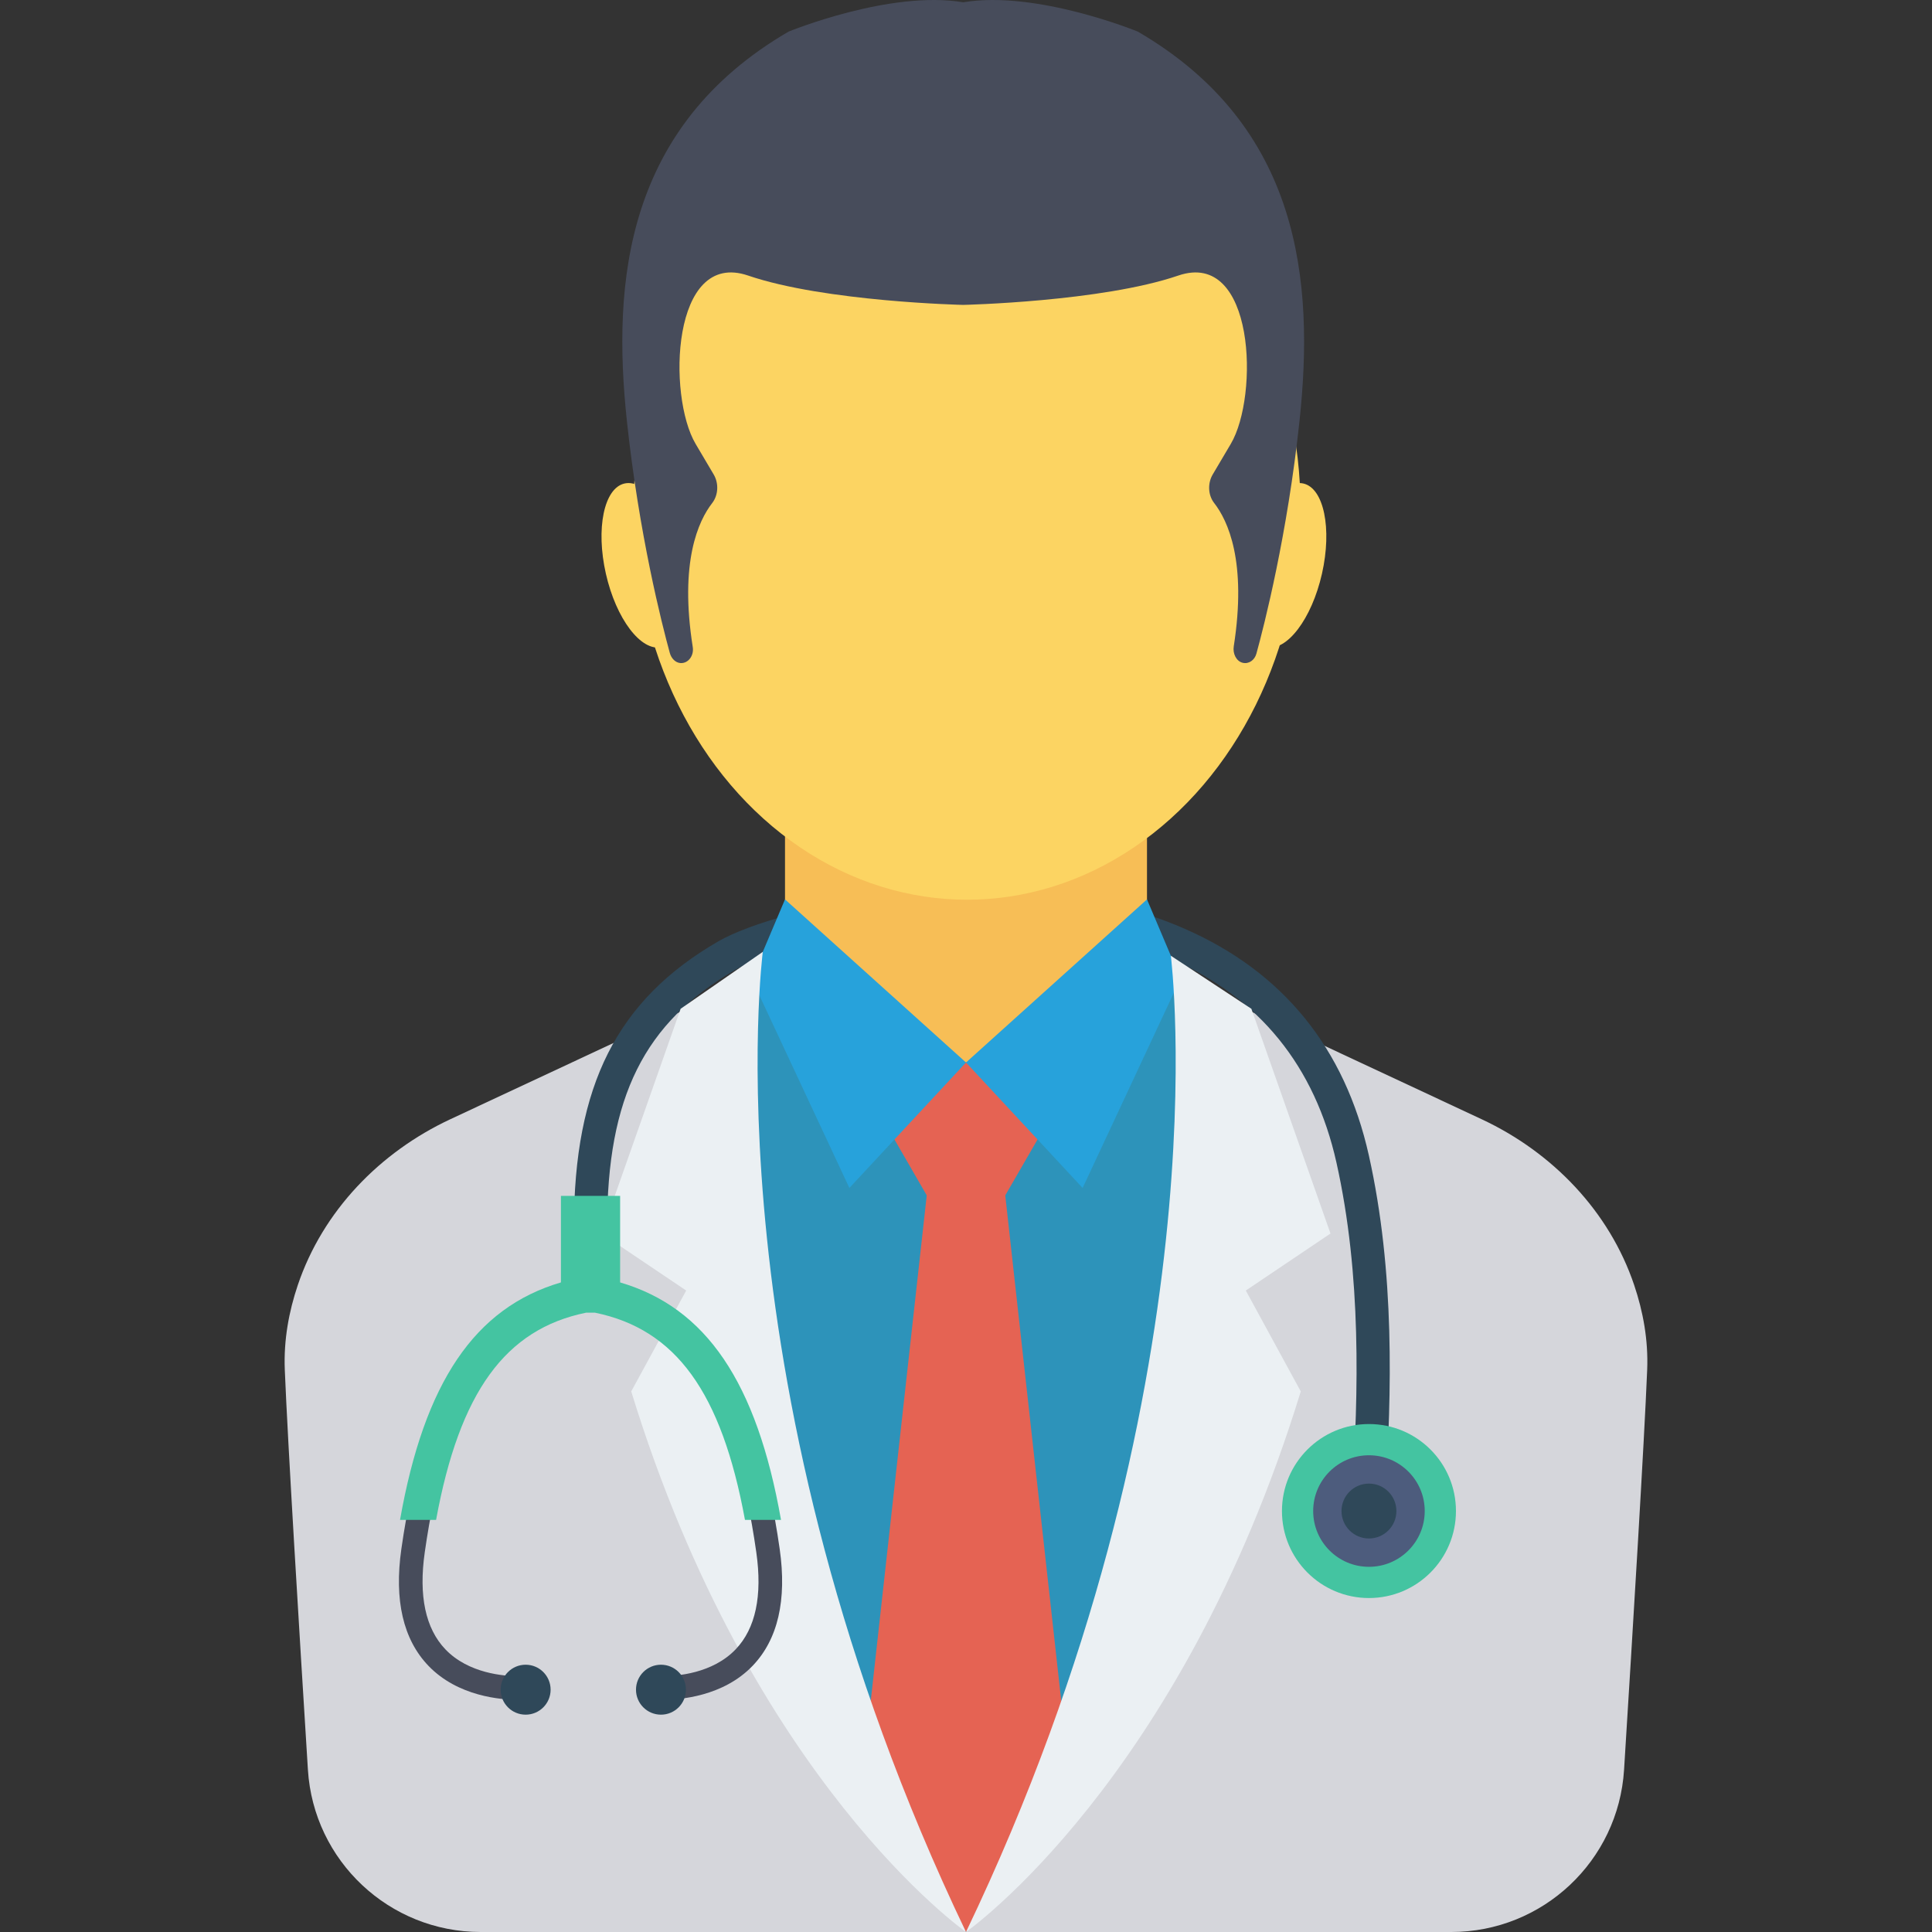
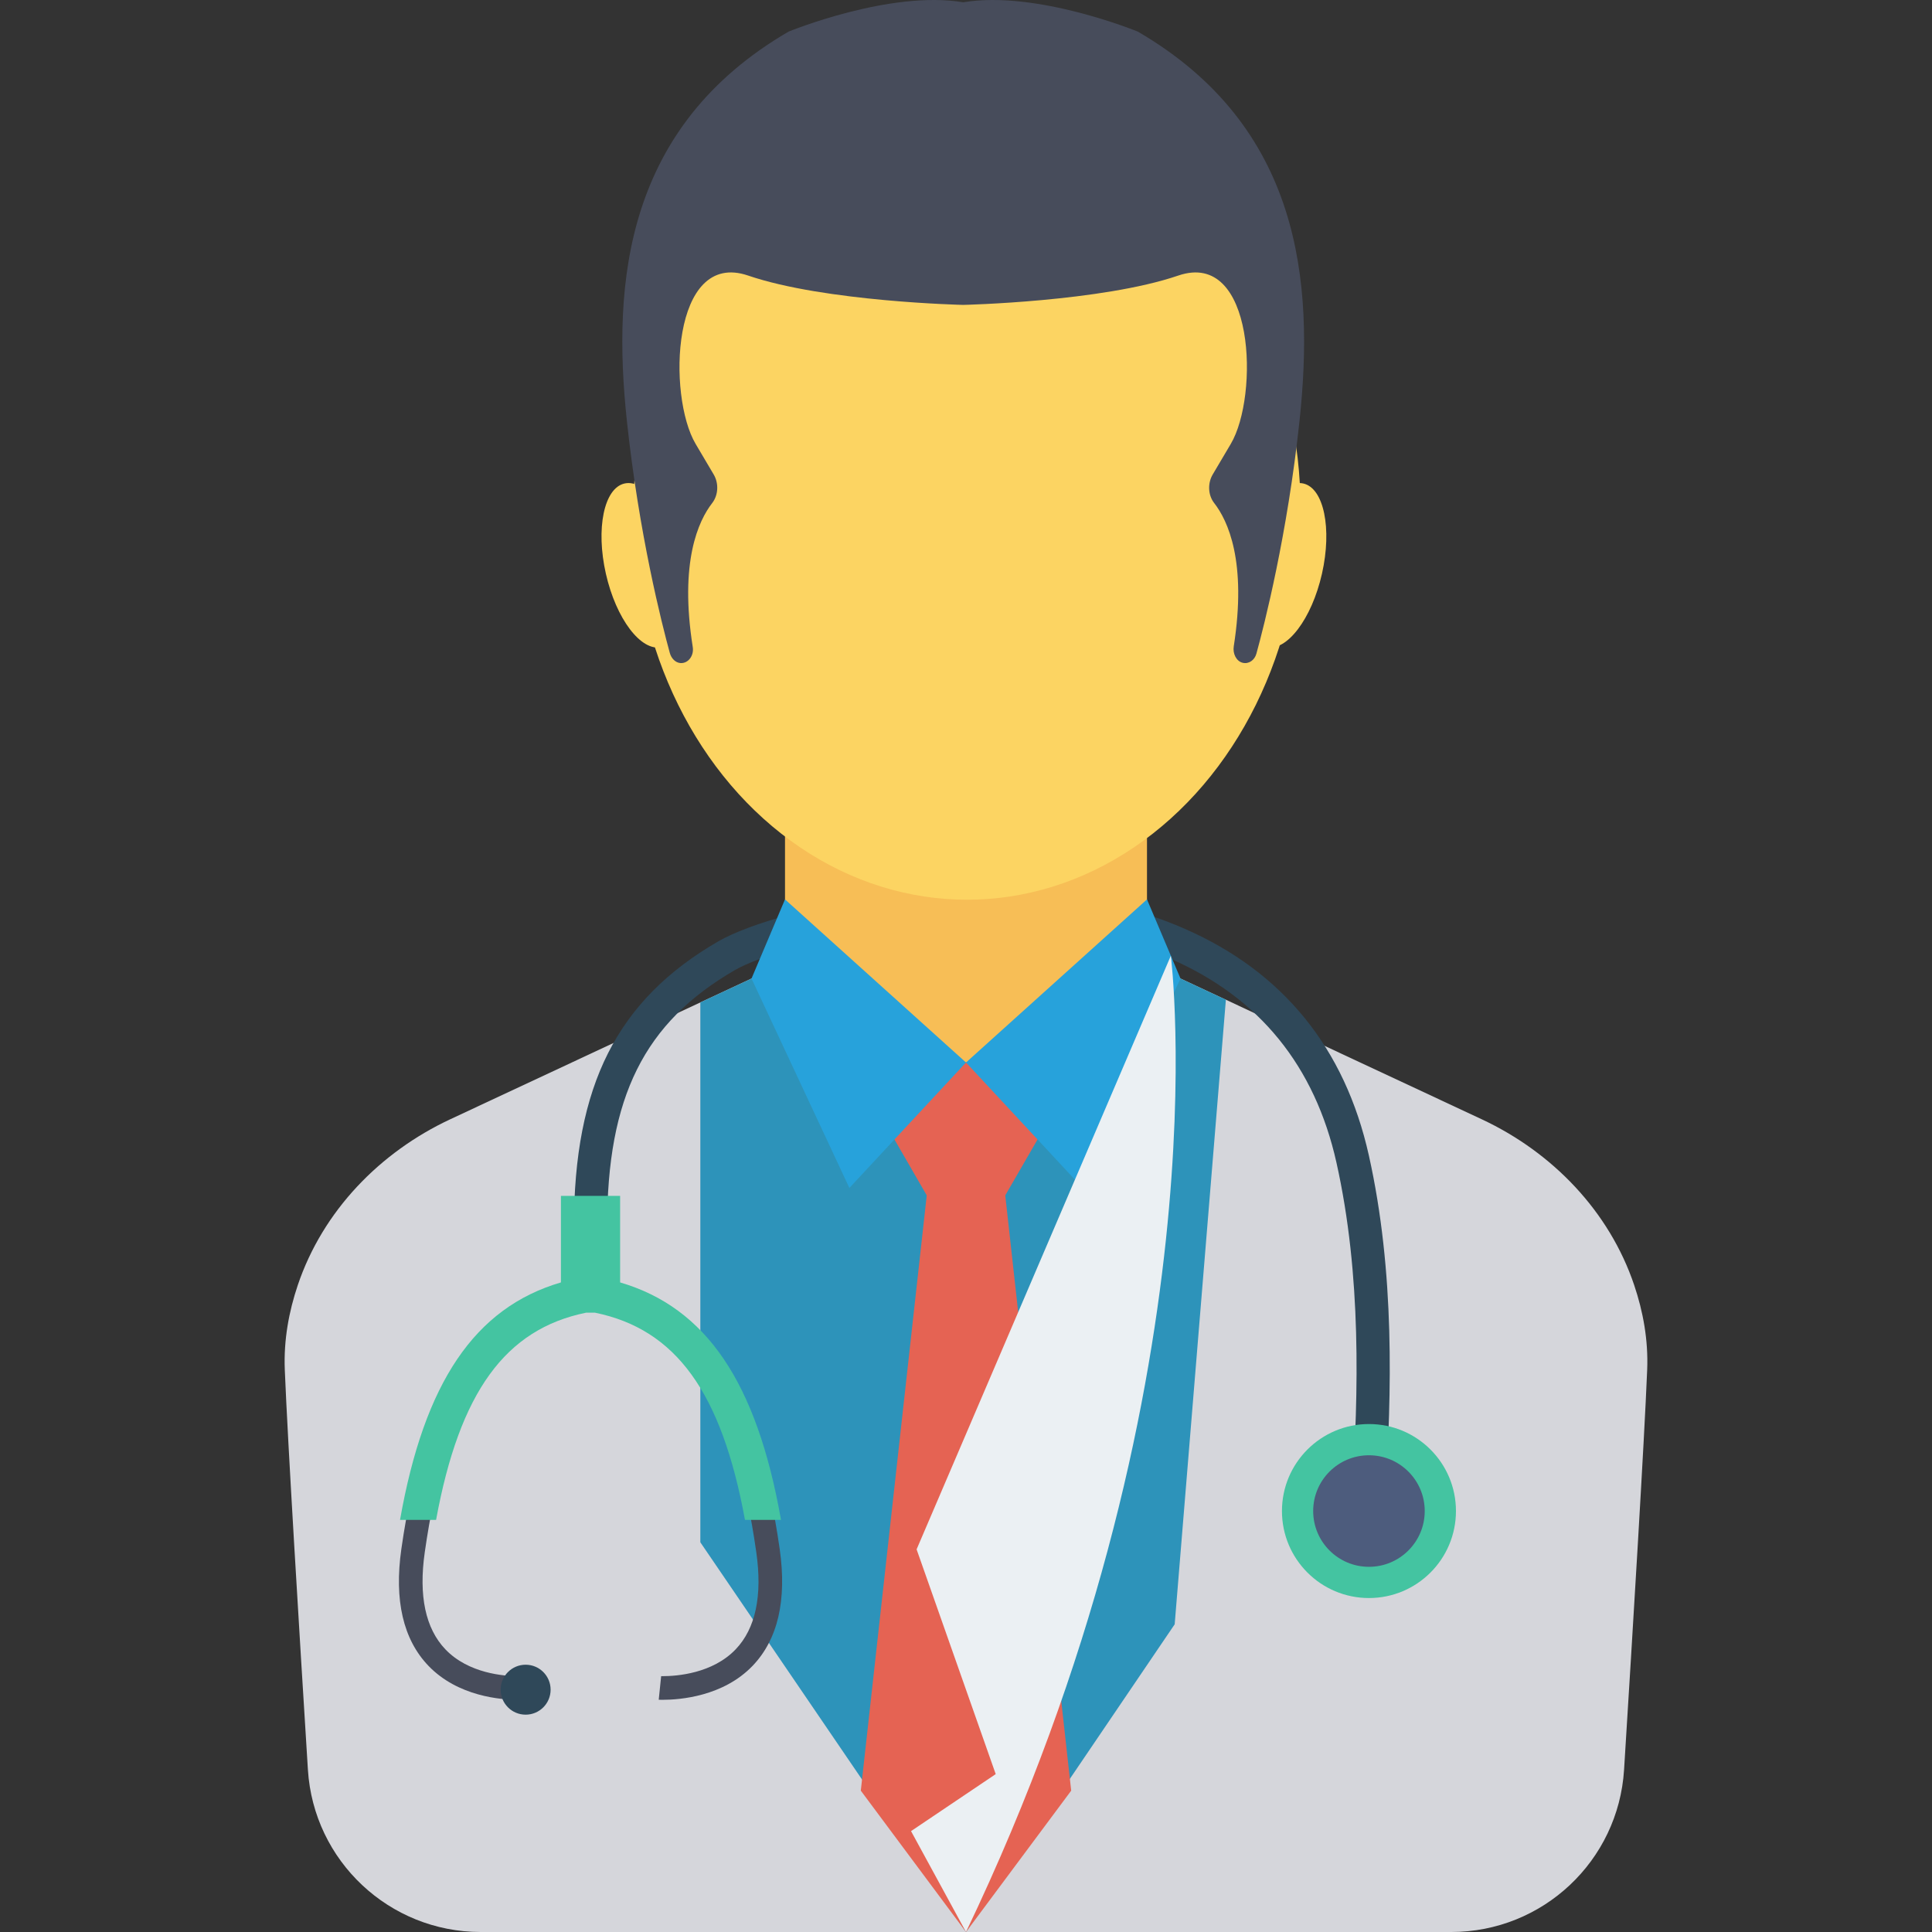
<svg xmlns="http://www.w3.org/2000/svg" id="Capa_1" height="512" viewBox="0 0 374.424 374.424" width="512">
  <rect x="0" y="0" width="374.424" height="374.424" fill="#333333" stroke="none" />
  <g>
    <path d="m316.712 249.066c-4.834-14.342-15.867-25.759-29.58-32.165l-58.352-27.261-41.569 16.274-41.569-16.274-58.352 27.261c-13.712 6.406-24.745 17.823-29.58 32.165-1.703 5.053-2.751 10.6-2.515 16.407.567 13.973 2.794 50.564 4.479 77.502 1.106 17.686 15.774 31.449 33.495 31.449h94.042 94.042c17.721 0 32.388-13.762 33.495-31.449 1.685-26.938 3.912-63.528 4.479-77.502.236-5.807-.811-11.354-2.515-16.407z" fill="#d5d6db" />
    <path d="m268.442 289.743-6.42-.415c1.248-19.395 1.864-42.167-3.015-64.012-4.173-18.687-14.932-31.951-31.976-39.42-32.223-14.128-75.324-3.269-84.609 2.109-17.586 10.181-24.76 24.592-24.76 49.746h-6.433c0-27.421 8.364-43.964 27.968-55.312 11.392-6.596 56.436-17.328 90.418-2.435 19.022 8.338 31.023 23.112 35.67 43.91 5.056 22.636 4.432 45.98 3.157 65.829z" fill="#2f4859" />
    <path d="m152.135 134.462h70.154v88.724h-70.154z" fill="#f7be56" />
    <path d="m228.78 189.64-41.569 16.274-41.569-16.274-9.915 4.632v104.628l51.483 75.523 40.446-59.63 9.922-121.042z" fill="#2d93ba" />
    <path d="m194.697 205.953h-14.97l-7.485 12.964 7.485 12.964h14.97l7.485-12.964z" fill="#e56353" />
    <path d="m222.289 174.303-35.077 31.611 22.602 24.316 18.967-40.591z" fill="#27a2db" />
    <path d="m152.135 174.303 35.077 31.611-22.602 24.316-18.967-40.591z" fill="#27a2db" />
    <path d="m207.598 347.031-20.386 27.392-20.386-27.392 12.866-116.162h15.04z" fill="#e56353" />
-     <path d="m226.91 185.221s10.655 84.026-39.698 189.202c0 0 41.639-29.118 64.879-104.765l-10.652-19.549 16.411-11.05-15.332-43.556z" fill="#ebf0f3" />
-     <path d="m147.832 184.469s-10.974 84.778 39.38 189.954c0 0-41.639-29.118-64.879-104.765l10.652-19.549-16.411-11.05 15.332-43.556z" fill="#ebf0f3" />
+     <path d="m226.91 185.221s10.655 84.026-39.698 189.202l-10.652-19.549 16.411-11.05-15.332-43.556z" fill="#ebf0f3" />
    <g fill="#fcd462">
      <path d="m252.584 93.702c-3.98-.902-8.815 5.467-10.799 14.226-1.984 8.758-.366 16.589 3.614 17.491s8.815-5.467 10.799-14.226.366-16.59-3.614-17.491z" />
      <path d="m121.034 93.702c3.98-.902 8.815 5.467 10.799 14.226 1.984 8.758.366 16.589-3.614 17.491s-8.815-5.467-10.799-14.226-.366-16.59 3.614-17.491z" />
      <ellipse cx="187.411" cy="98.779" rx="64.645" ry="75.589" />
    </g>
    <g fill="#474c5b">
      <path d="m220.514 6.128s-19.638-8.079-33.845-5.685c-14.207-2.394-33.845 5.685-33.845 5.685-31.6 18.397-34.211 48.472-31.338 75.402 2.343 21.96 6.769 39.344 8.323 45.011.293 1.068 1.1 1.896 2.075 1.961 1.497.099 2.636-1.434 2.374-3.096-2.611-16.51 1.104-24.482 3.758-27.899 1.203-1.549 1.31-3.842.295-5.559l-3.506-5.93c-5.484-9.276-4.701-37.701 10.185-32.614s41.68 5.685 41.68 5.685 26.794-.598 41.68-5.685 15.669 23.339 10.185 32.614l-3.505 5.929c-1.008 1.705-.924 4 .274 5.535 2.648 3.394 6.375 11.33 3.799 27.789-.222 1.421.508 2.89 1.742 3.18 1.181.278 2.301-.513 2.647-1.771 1.518-5.518 5.999-23.008 8.361-45.15 2.872-26.929.26-57.005-31.339-75.402z" />
      <path d="m117.272 248.953c18.934 4.248 29.388 20.115 33.832 51.233 1.418 9.929-.35 17.551-5.255 22.659-5.708 5.94-14.088 6.58-17.425 6.58-.282 0-.537-.004-.762-.011l.469-4.572c.087.001.179.001.275.001 2.767 0 9.687-.508 14.172-5.207 3.854-4.038 5.197-10.365 3.993-18.804-4.18-29.26-13.237-43.525-30.184-47.384z" />
      <path d="m112.503 253.449c-16.948 3.858-26.004 18.124-30.184 47.384-1.204 8.439.138 14.766 3.991 18.804 4.485 4.699 11.405 5.207 14.172 5.207.1 0 .196-.001.286-.002l.46 4.575c-.228.007-.486.011-.773.011-3.334 0-11.706-.642-17.416-6.584-4.905-5.106-6.673-12.73-5.254-22.659 4.444-31.117 14.899-46.984 33.832-51.232z" />
    </g>
    <path d="m77.528 294.554h6.986c4.552-24.787 13.428-36.949 29.052-40.152h1.758c15.624 3.203 24.501 15.365 29.052 40.152h6.985c-4.71-26.67-14.504-41.128-31.18-46.019v-16.776h-11.473v16.776c-16.676 4.892-26.47 19.349-31.18 46.019z" fill="#44c4a1" />
-     <circle cx="128.096" cy="327.465" fill="#2f4859" r="4.84" />
    <circle cx="101.869" cy="327.465" fill="#2f4859" r="4.84" />
    <circle cx="265.305" cy="292.841" fill="#44c4a1" r="16.861" />
    <circle cx="265.305" cy="292.841" fill="#4d5c7d" r="10.809" />
-     <circle cx="265.305" cy="292.841" fill="#2f4859" r="5.319" />
  </g>
</svg>